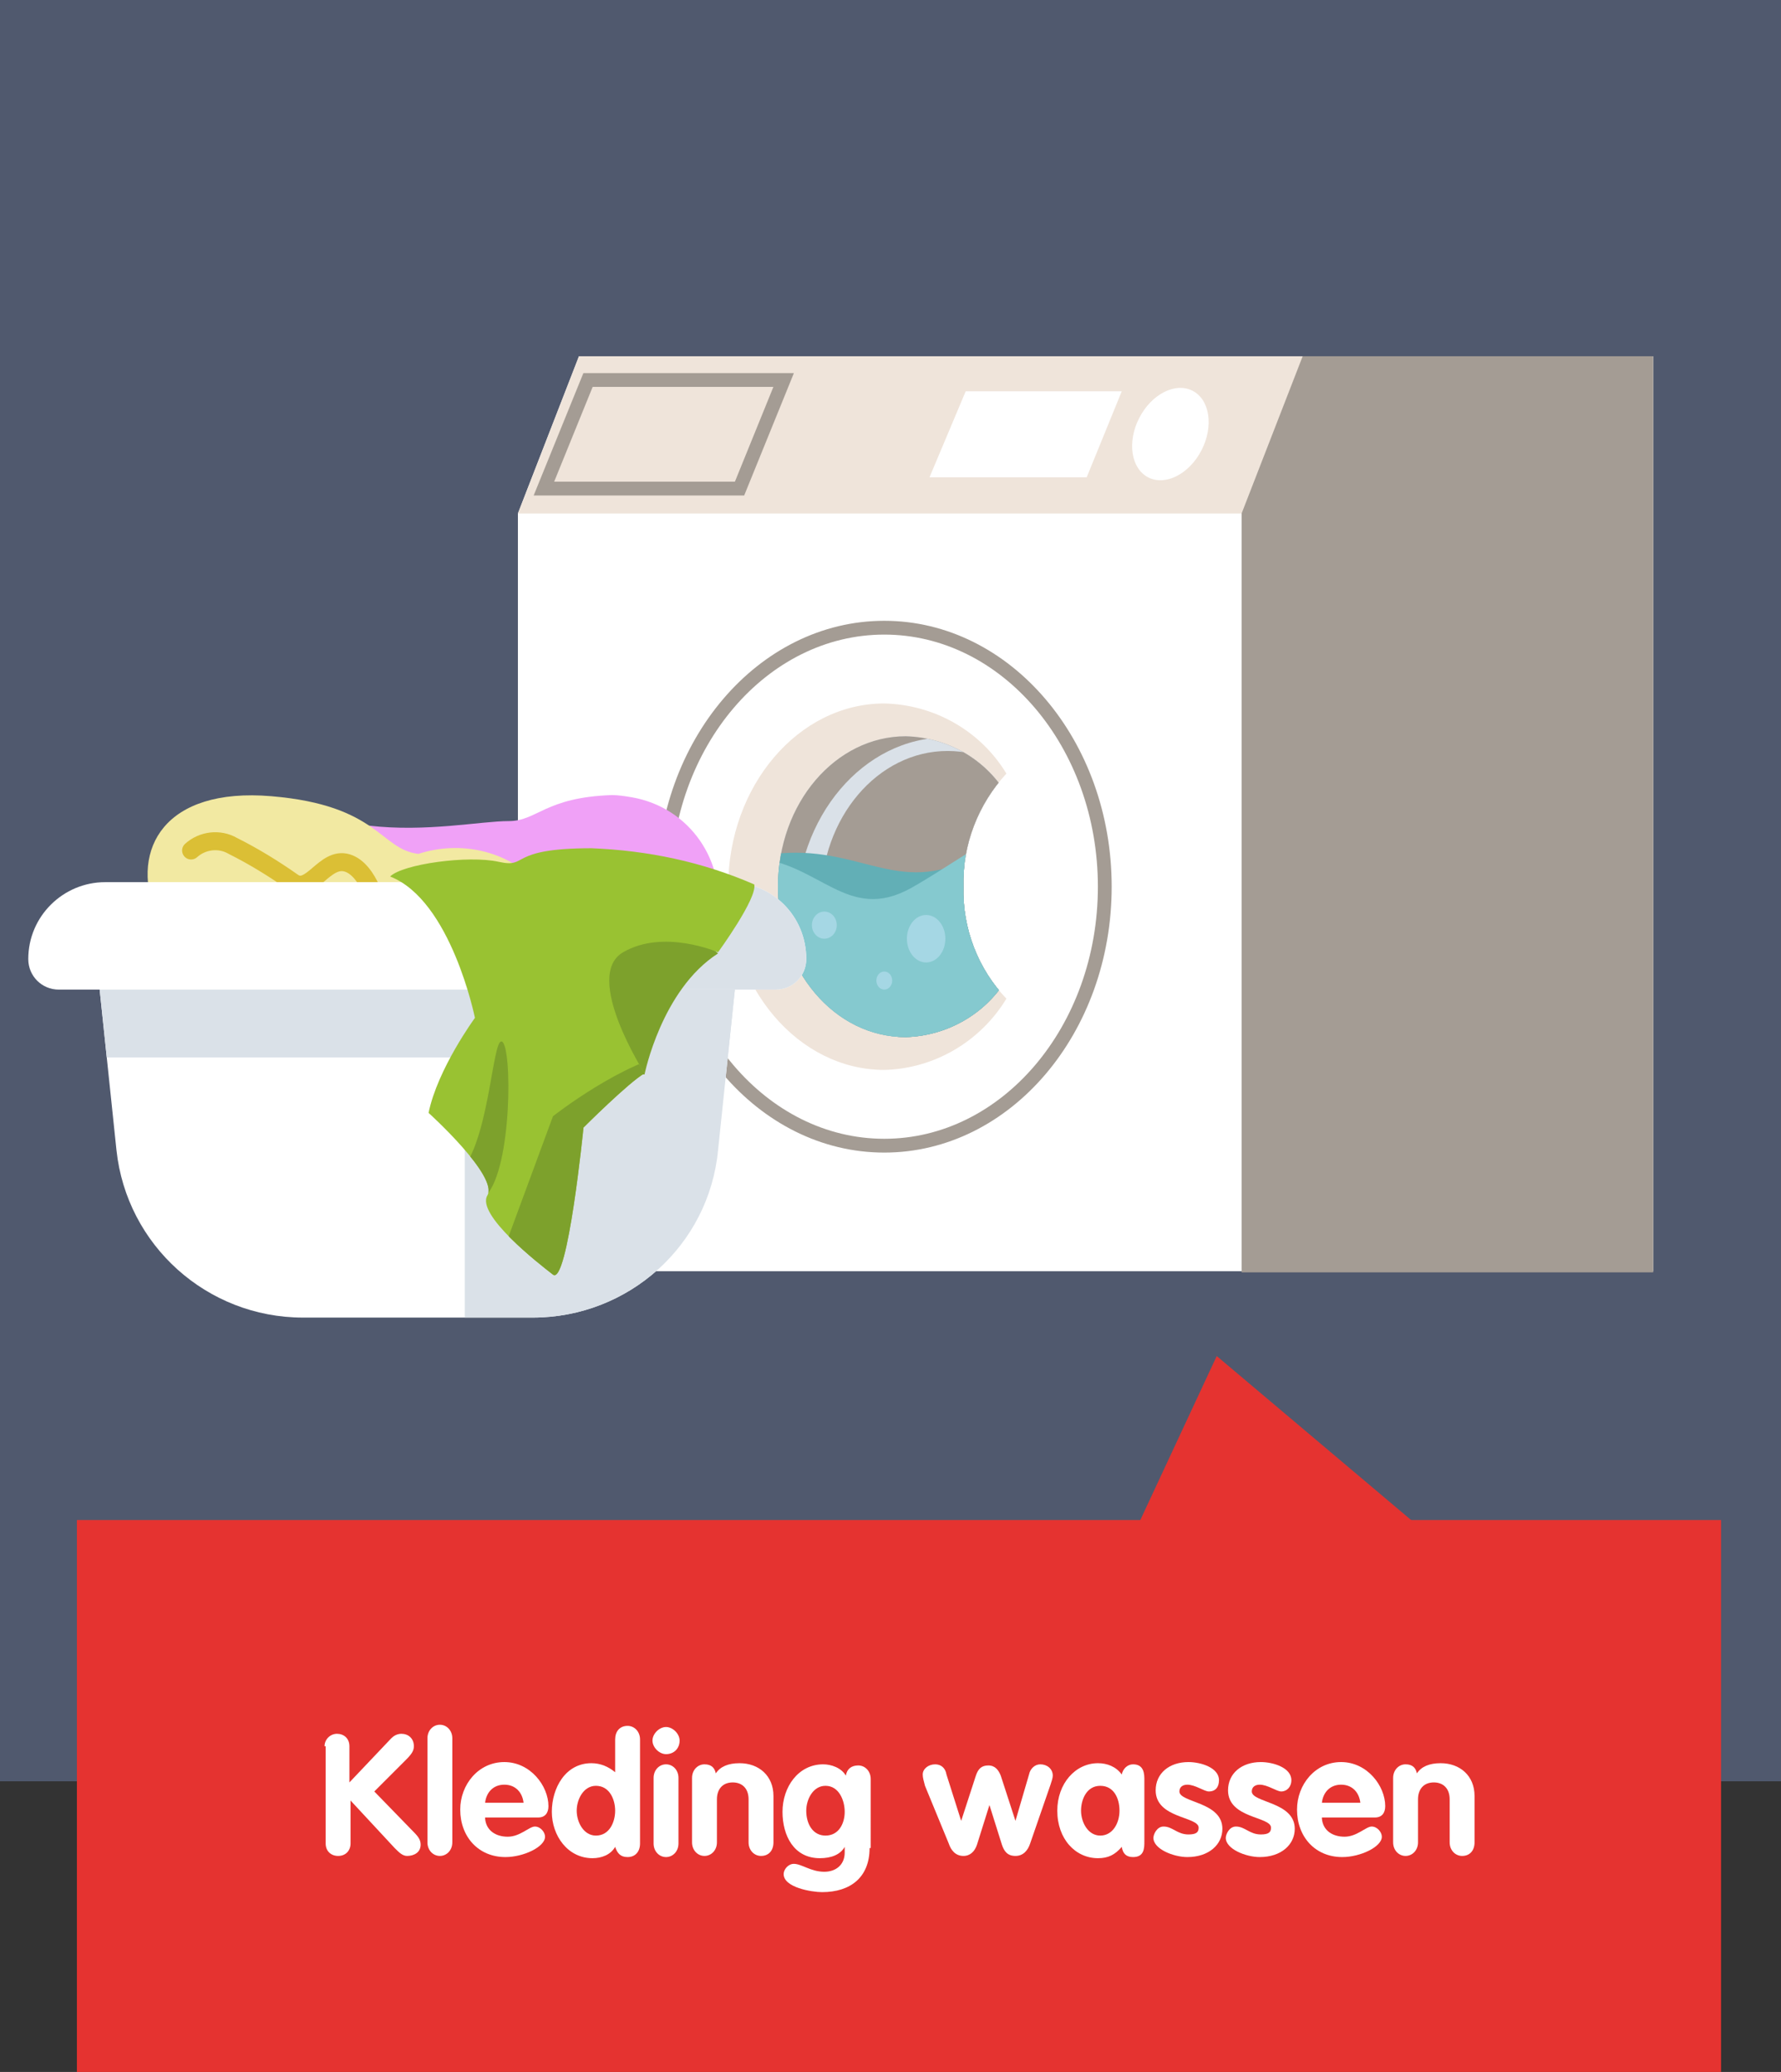
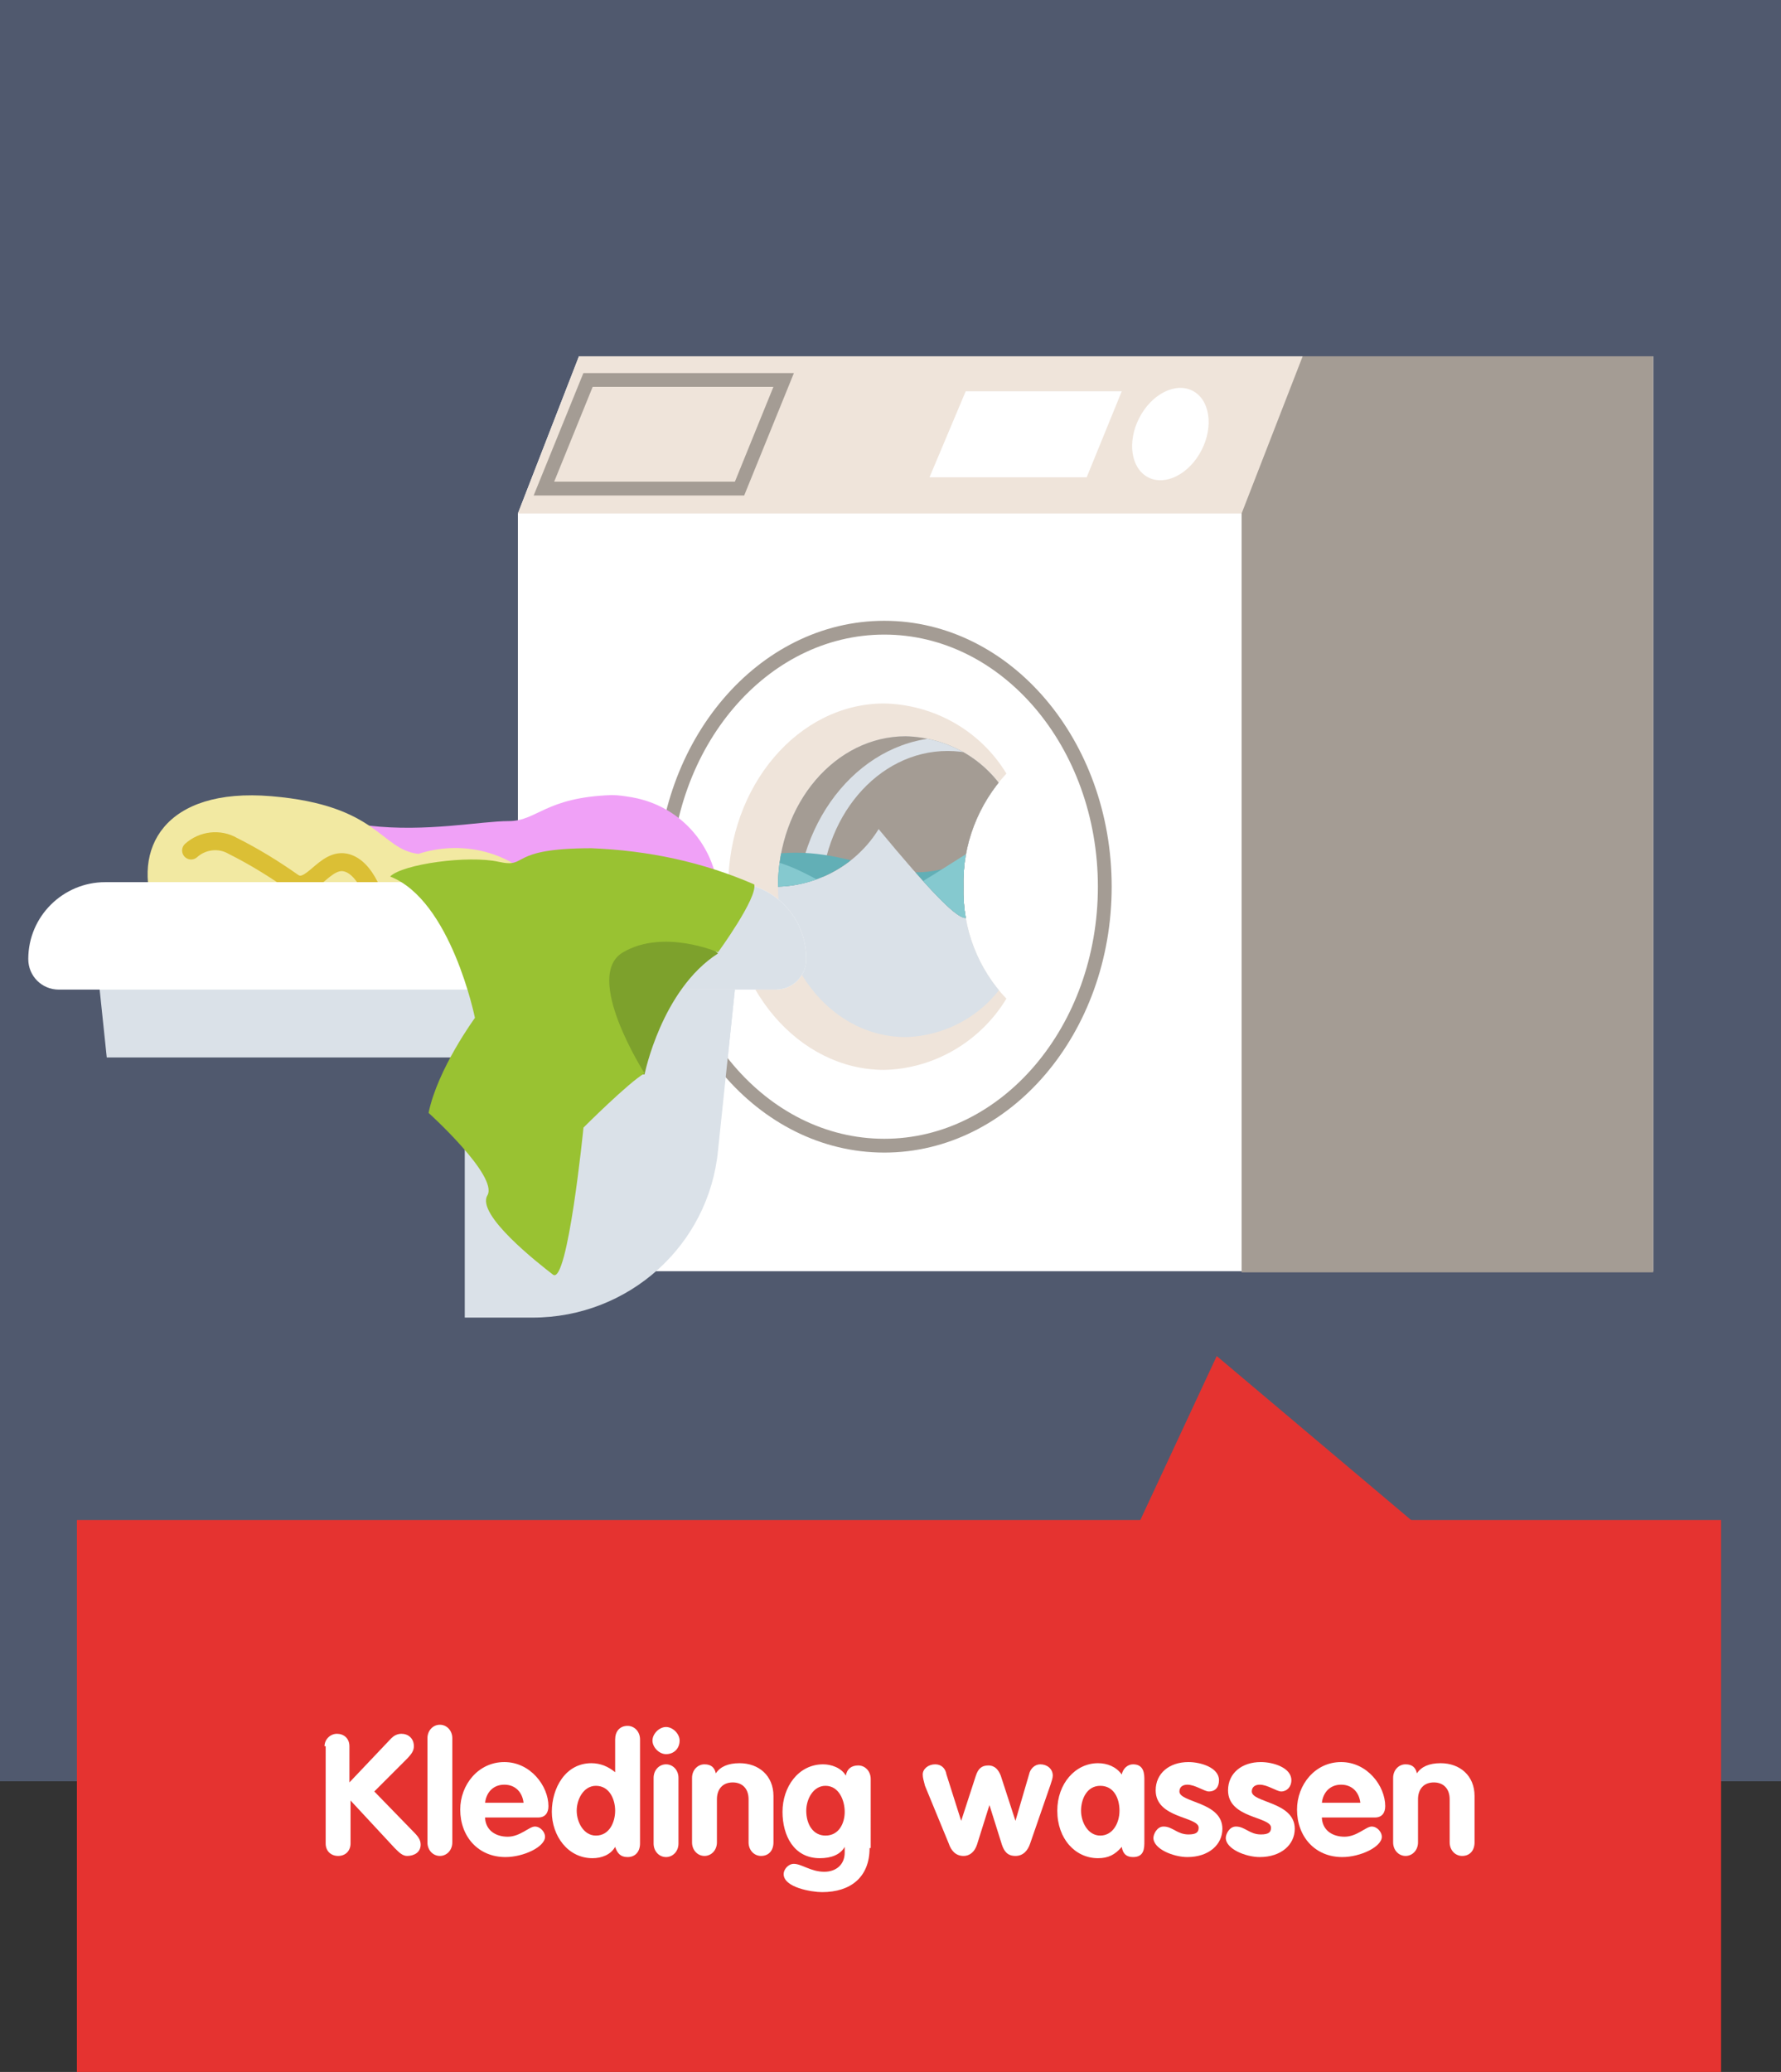
<svg xmlns="http://www.w3.org/2000/svg" xmlns:xlink="http://www.w3.org/1999/xlink" version="1.1" id="Layer_1" x="0px" y="0px" viewBox="0 0 157.5 183.2" style="enable-background:new 0 0 157.5 183.2;" xml:space="preserve">
  <rect x="0" y="0" width="157.5" height="183.2" fill="#333333" stroke="none" />
  <style type="text/css">
	.st0{opacity:0.3;fill:#94B3F7;enable-background:new    ;}
	.st1{fill:#FFFFFF;}
	.st2{fill:#A49C94;}
	.st3{fill:#EFE4DA;}
	.st4{fill:none;stroke:#A49C94;stroke-width:1.22;stroke-miterlimit:10;}
	.st5{clip-path:url(#SVGID_2_);}
	.st6{fill:#DAE1E8;}
	.st7{clip-path:url(#SVGID_4_);}
	.st8{fill:#62AFB6;}
	.st9{fill:#85C9CF;}
	.st10{fill:#A5D7E4;}
	.st11{fill:#F0A1F7;}
	.st12{fill:#F2E9A2;}
	.st13{fill:none;stroke:#DBBF35;stroke-width:1.59;stroke-linecap:round;stroke-linejoin:round;}
	.st14{clip-path:url(#SVGID_6_);}
	.st15{clip-path:url(#SVGID_8_);}
	.st16{fill:#7DA12C;}
	.st17{fill:#99C232;}
	.st18{clip-path:url(#SVGID_10_);}
	.st19{fill:#E53330;}
	.st20{enable-background:new    ;}
</style>
  <g id="Layer_2_1_">
    <g id="Vakken">
      <rect class="st0" width="157.5" height="157.5" />
    </g>
    <g id="Illustraties">
      <polygon class="st1" points="146.2,112.4 45.8,112.4 45.8,45.4 51.2,31.5 146.2,31.5   " />
      <rect x="109.8" y="31.5" class="st2" width="36.4" height="81" />
      <polygon class="st3" points="109.8,45.4 45.8,45.4 51.2,31.5 115.2,31.5   " />
      <ellipse class="st4" cx="78.2" cy="78.4" rx="19.5" ry="22.9" />
      <path class="st3" d="M85.2,78.4c-0.1-3.7,1.3-7.3,3.8-10c-2.3-3.8-6.4-6.1-10.8-6.2c-7.6,0-13.8,7.3-13.8,16.2s6.2,16.2,13.8,16.2    c4.4-0.1,8.5-2.5,10.8-6.3C86.5,85.7,85.1,82.1,85.2,78.4z" />
      <g>
        <defs>
          <path id="SVGID_1_" d="M85.2,78.4c-0.1-3.7,1.3-7.3,3.8-10c-2.3-3.8-6.4-6.1-10.8-6.2c-7.6,0-13.8,7.3-13.8,16.2      s6.2,16.2,13.8,16.2c4.4-0.1,8.5-2.5,10.8-6.3C86.5,85.7,85.1,82.1,85.2,78.4z" />
        </defs>
        <clipPath id="SVGID_2_">
          <use xlink:href="#SVGID_1_" style="overflow:visible;" />
        </clipPath>
        <g class="st5">
          <path class="st6" d="M85.9,78.4c-0.1-3,1-5.9,3.1-8.2c-1.9-3.1-5.2-5-8.9-5.1c-6.2,0-11.3,5.9-11.3,13.3s5,13.3,11.3,13.3      c3.6-0.1,7-2,8.9-5.1C86.9,84.4,85.8,81.4,85.9,78.4z" />
          <g>
            <defs>
-               <path id="SVGID_3_" d="M85.9,78.4c-0.1-3,1-5.9,3.1-8.2c-1.9-3.1-5.2-5-8.9-5.1c-6.2,0-11.3,5.9-11.3,13.3s5,13.3,11.3,13.3        c3.6-0.1,7-2,8.9-5.1C86.9,84.4,85.8,81.4,85.9,78.4z" />
+               <path id="SVGID_3_" d="M85.9,78.4c-0.1-3,1-5.9,3.1-8.2c-1.9-3.1-5.2-5-8.9-5.1c-6.2,0-11.3,5.9-11.3,13.3c3.6-0.1,7-2,8.9-5.1C86.9,84.4,85.8,81.4,85.9,78.4z" />
            </defs>
            <clipPath id="SVGID_4_">
              <use xlink:href="#SVGID_3_" style="overflow:visible;" />
            </clipPath>
            <g class="st7">
              <ellipse class="st2" cx="83.8" cy="79.6" rx="17.8" ry="21" />
              <ellipse class="st6" cx="83.7" cy="80.9" rx="13.3" ry="15.7" />
              <ellipse class="st2" cx="83.8" cy="79.6" rx="11.2" ry="13.2" />
              <path class="st8" d="M64.5,76.4c9.1-3,12.8,1.8,18.6,0.5s20.1,1.5,20.1,1.5L86.6,99.1L51.7,91l1.7-1.3L64.5,76.4" />
              <path class="st9" d="M66.4,75.8c6.1,0.4,8.5,5.9,14.2,2.7s11.7-8.7,18.7-6.5s7.8,22.8,7.8,22.8s-42.2,10.1-42,9.7        S66.4,75.8,66.4,75.8z" />
              <ellipse class="st10" cx="72.9" cy="81.8" rx="1.1" ry="1.2" />
              <ellipse class="st10" cx="78.2" cy="86.7" rx="0.7" ry="0.8" />
              <ellipse class="st10" cx="81.9" cy="83" rx="1.7" ry="2.1" />
            </g>
          </g>
        </g>
      </g>
      <ellipse transform="matrix(0.455 -0.891 0.891 0.455 22.195 113.127)" class="st1" cx="103.5" cy="38.4" rx="4.3" ry="3.1" />
      <polygon class="st4" points="65.4,43.2 48.1,43.2 52,33.6 69.3,33.6   " />
      <polygon class="st1" points="96.1,42.2 82.2,42.2 85.4,34.6 99.2,34.6   " />
      <path class="st11" d="M63.4,81.3c0.9-5.1-2.4-9.9-7.5-10.8c-0.6-0.1-1.2-0.2-1.8-0.2c-5.9,0.2-6.6,2.3-9.1,2.3s-7.3,1-12.4,0.4    c-2.1-0.2-10,0.8-7.6,8.3l2.4,7.5L63.4,81.3z" />
      <path class="st12" d="M13.7,80.6c-2.1-5.5,0.8-11,10.3-10.2s9.6,4.7,13,5.1c3.7-1.2,7.8-0.3,10.5,2.5c5,4.8-0.3,6.6-1,6.3    S13.7,80.6,13.7,80.6z" />
      <path class="st13" d="M16.9,75.2c1-0.9,2.5-1.1,3.7-0.4c1.8,0.9,3.6,2,5.3,3.2c1.6,1.1,2.8-2.3,4.8-1.7s2.8,4.3,2.8,4.3" />
-       <path class="st1" d="M47.1,116.5H26.8c-8.5,0-15.6-6.4-16.5-14.8l-2.2-21h57.6l-2.2,21C62.7,110.1,55.6,116.5,47.1,116.5z" />
      <g>
        <defs>
          <path id="SVGID_5_" d="M47.1,116.5H26.8c-8.5,0-15.6-6.4-16.5-14.8l-2.2-21h57.6l-2.2,21C62.7,110.1,55.6,116.5,47.1,116.5z" />
        </defs>
        <clipPath id="SVGID_6_">
          <use xlink:href="#SVGID_5_" style="overflow:visible;" />
        </clipPath>
        <g class="st14">
          <rect x="2.5" y="70.5" class="st6" width="80.1" height="23" />
          <rect x="41.1" y="68.3" class="st6" width="51.2" height="51.2" />
        </g>
      </g>
      <path class="st1" d="M9.3,78h55.2c3.8,0,6.8,3,6.8,6.8v0l0,0c0,1.5-1.2,2.7-2.7,2.7H5.2c-1.5,0-2.7-1.2-2.7-2.7l0,0    C2.5,81,5.6,78,9.3,78C9.3,78,9.3,78,9.3,78z" />
      <g>
        <defs>
          <path id="SVGID_7_" d="M9.3,78h55.2c3.8,0,6.8,3,6.8,6.8v0l0,0c0,1.5-1.2,2.7-2.7,2.7H5.2c-1.5,0-2.7-1.2-2.7-2.7l0,0      C2.5,81,5.6,78,9.3,78C9.3,78,9.3,78,9.3,78z" />
        </defs>
        <clipPath id="SVGID_8_">
          <use xlink:href="#SVGID_7_" style="overflow:visible;" />
        </clipPath>
        <g class="st15">
          <path class="st6" d="M54.7,74.8C62,82,58.9,89.3,50,89.3s38.9,15.8,38.9,15.8L98.6,64L54.7,74.8z" />
        </g>
      </g>
      <path class="st16" d="M63.5,84.3C58.5,87.5,57,95,57,95h-9.6l-3.4-15.5h14L63.5,84.3z" />
      <path class="st17" d="M34.5,77.5C39.9,79.6,42,90,42,90s-3.3,4.5-4.1,8.4c0,0,6.2,5.6,5.2,7.3s4.5,6,5.8,7s2.7-13,2.7-13    s4-4,5.4-4.8c0,0-5.5-8.6-1.9-10.7s8.4,0,8.4,0s3.5-4.8,3.2-6c-4.6-2-9.4-3-14.4-3.2c-7.5,0-5.5,1.8-8.2,1.2S35.6,76.4,34.5,77.5z    " />
      <g>
        <defs>
-           <path id="SVGID_9_" d="M34.5,77.5C39.9,79.6,42,90,42,90s-3.3,4.5-4.1,8.4c0,0,6.2,5.6,5.2,7.3s4.5,6,5.8,7s2.7-13,2.7-13      s4-4,5.4-4.8c0,0-5.5-8.6-1.9-10.7s8.4,0,8.4,0s3.5-4.8,3.2-6c-4.6-2-9.4-3-14.4-3.2c-7.5,0-5.5,1.8-8.2,1.2      S35.6,76.4,34.5,77.5z" />
-         </defs>
+           </defs>
        <clipPath id="SVGID_10_">
          <use xlink:href="#SVGID_9_" style="overflow:visible;" />
        </clipPath>
        <g class="st18">
          <path class="st16" d="M40.3,104c3-2.3,3.2-12.4,4.1-11.9s0.9,11.1-1.4,13.6s-0.3,9.8-0.3,9.8l6.2-16.8c0,0,6.2-4.9,11.1-5.7      s8.2,21.4,8.2,21.4l-40.7,7.9L40.3,104z" />
        </g>
      </g>
    </g>
    <g id="Text_Knoppen">
      <rect x="6.8" y="134.4" class="st19" width="145.4" height="48.8" />
      <g class="st20">
        <path class="st1" d="M28.7,154.4c0-0.6,0.5-1.1,1.1-1.1c0.6,0,1.1,0.4,1.1,1.1v3.2l3.7-3.9c0.2-0.2,0.5-0.4,0.9-0.4     c0.6,0,1.1,0.4,1.1,1.1c0,0.4-0.2,0.7-0.7,1.2l-2.8,2.8l3.5,3.6c0.4,0.4,0.6,0.7,0.6,1.1c0,0.7-0.6,1-1.2,1     c-0.4,0-0.7-0.3-1.1-0.7l-3.9-4.2v3.8c0,0.6-0.4,1.1-1.1,1.1c-0.6,0-1.1-0.4-1.1-1.1V154.4z" />
        <path class="st1" d="M37.8,153.7c0-0.7,0.5-1.2,1.1-1.2s1.1,0.5,1.1,1.2v9.2c0,0.7-0.5,1.2-1.1,1.2s-1.1-0.5-1.1-1.2V153.7z" />
        <path class="st1" d="M42.9,160.8c0.1,1.1,1,1.6,2,1.6c1.1,0,1.9-0.9,2.4-0.9c0.5,0,0.9,0.5,0.9,0.9c0,0.9-1.9,1.8-3.5,1.8     c-2.4,0-4-1.8-4-4.2c0-2.2,1.6-4.2,3.9-4.2c2.3,0,3.9,2.1,3.9,3.9c0,0.6-0.3,1-0.9,1H42.9z M46.3,159.4c-0.1-0.9-0.7-1.6-1.7-1.6     c-1,0-1.6,0.7-1.7,1.6H46.3z" />
        <path class="st1" d="M56.6,163c0,0.7-0.4,1.2-1.1,1.2c-0.6,0-0.9-0.3-1.1-0.9c-0.4,0.7-1.2,1-2,1c-2.2,0-3.6-2-3.6-4.1     c0-2.1,1.2-4.3,3.5-4.3c0.8,0,1.5,0.3,2.1,0.8v-2.9c0-0.7,0.4-1.2,1.1-1.2c0.6,0,1.1,0.5,1.1,1.2V163z M52.7,157.9     c-1.1,0-1.7,1.2-1.7,2.2c0,1,0.6,2.2,1.7,2.2c1.2,0,1.7-1.2,1.7-2.2S53.9,157.9,52.7,157.9z" />
        <path class="st1" d="M60.1,153.9c0,0.7-0.5,1.2-1.2,1.2c-0.6,0-1.2-0.6-1.2-1.2c0-0.6,0.6-1.2,1.2-1.2S60.1,153.3,60.1,153.9z      M57.8,157.2c0-0.7,0.5-1.2,1.1-1.2s1.1,0.5,1.1,1.2v5.8c0,0.7-0.5,1.2-1.1,1.2s-1.1-0.5-1.1-1.2V157.2z" />
        <path class="st1" d="M61.2,157.2c0-0.7,0.5-1.2,1.1-1.2c0.6,0,0.9,0.3,1,0.8c0.4-0.6,1.1-0.9,2.1-0.9c1.7,0,3,1.1,3,2.9v4.1     c0,0.7-0.4,1.2-1.1,1.2c-0.6,0-1.1-0.5-1.1-1.2v-3.8c0-1-0.6-1.5-1.4-1.5c-0.9,0-1.4,0.6-1.4,1.5v3.8c0,0.7-0.5,1.2-1.1,1.2     s-1.1-0.5-1.1-1.2V157.2z" />
        <path class="st1" d="M76.9,163.4c0,2.6-1.7,3.9-4.2,3.9c-0.9,0-3.4-0.4-3.4-1.6c0-0.4,0.4-0.9,0.9-0.9c0.7,0,1.5,0.7,2.7,0.7     c1,0,1.8-0.6,1.8-1.7v-0.5h0c-0.4,0.7-1.2,1-2.2,1c-2.3,0-3.3-2-3.3-4.1c0-2.2,1.4-4.2,3.6-4.2c0.7,0,1.6,0.3,2,1     c0.1-0.6,0.5-0.9,1.1-0.9c0.6,0,1.1,0.5,1.1,1.2V163.4z M73,157.9c-1.1,0-1.7,1.2-1.7,2.2c0,1.2,0.6,2.2,1.7,2.2     c1.2,0,1.7-1.1,1.7-2.1S74.2,157.9,73,157.9z" />
        <path class="st1" d="M81.8,157.9c-0.1-0.4-0.2-0.7-0.2-1c0-0.5,0.5-0.9,1.1-0.9c0.5,0,0.9,0.3,1,0.9L85,161h0l1.3-4     c0.2-0.6,0.5-0.9,1.1-0.9s0.9,0.4,1.1,0.9l1.3,4h0l1.2-4.1c0.1-0.5,0.5-0.9,1-0.9c0.6,0,1.1,0.4,1.1,1c0,0.2-0.1,0.5-0.2,0.8     l-1.8,5.2c-0.2,0.6-0.6,1.1-1.3,1.1c-0.7,0-1-0.4-1.2-1l-1.1-3.5h0l-1.1,3.5c-0.2,0.6-0.6,1-1.2,1c-0.7,0-1.1-0.5-1.3-1.1     L81.8,157.9z" />
        <path class="st1" d="M101.2,162.8c0,0.6,0,1.4-1,1.4c-0.6,0-0.9-0.3-1-0.9c-0.6,0.7-1.2,1-2.1,1c-2,0-3.6-1.7-3.6-4.2     c0-2.4,1.6-4.2,3.6-4.2c0.8,0,1.6,0.3,2.1,1c0.1-0.5,0.5-0.9,1-0.9c1,0,1,0.9,1,1.4V162.8z M97.3,162.3c1.1,0,1.7-1.1,1.7-2.2     s-0.5-2.2-1.7-2.2c-1.2,0-1.7,1.2-1.7,2.2S96.2,162.3,97.3,162.3z" />
        <path class="st1" d="M106.9,158.4c-0.4,0-1.2-0.6-1.9-0.6c-0.4,0-0.7,0.2-0.7,0.6c0,1,3.8,0.9,3.8,3.3c0,1.4-1.2,2.5-3.1,2.5     c-1.2,0-3-0.7-3-1.7c0-0.3,0.3-1,0.9-1c0.8,0,1.2,0.7,2.2,0.7c0.7,0,0.9-0.2,0.9-0.6c0-1-3.8-0.8-3.8-3.3c0-1.5,1.2-2.5,2.9-2.5     c1.1,0,2.7,0.5,2.7,1.6C107.8,158,107.5,158.4,106.9,158.4z" />
        <path class="st1" d="M113.3,158.4c-0.4,0-1.2-0.6-1.9-0.6c-0.4,0-0.7,0.2-0.7,0.6c0,1,3.8,0.9,3.8,3.3c0,1.4-1.2,2.5-3.1,2.5     c-1.2,0-3-0.7-3-1.7c0-0.3,0.3-1,0.9-1c0.8,0,1.2,0.7,2.2,0.7c0.7,0,0.9-0.2,0.9-0.6c0-1-3.8-0.8-3.8-3.3c0-1.5,1.2-2.5,2.9-2.5     c1.1,0,2.7,0.5,2.7,1.6C114.2,158,113.8,158.4,113.3,158.4z" />
        <path class="st1" d="M116.9,160.8c0.1,1.1,1,1.6,2,1.6c1.1,0,1.9-0.9,2.4-0.9c0.5,0,0.9,0.5,0.9,0.9c0,0.9-1.9,1.8-3.5,1.8     c-2.4,0-4-1.8-4-4.2c0-2.2,1.6-4.2,3.9-4.2c2.3,0,3.9,2.1,3.9,3.9c0,0.6-0.3,1-0.9,1H116.9z M120.3,159.4     c-0.1-0.9-0.7-1.6-1.7-1.6c-1,0-1.6,0.7-1.7,1.6H120.3z" />
        <path class="st1" d="M123.2,157.2c0-0.7,0.5-1.2,1.1-1.2c0.6,0,0.9,0.3,1,0.8c0.4-0.6,1.1-0.9,2.1-0.9c1.7,0,3,1.1,3,2.9v4.1     c0,0.7-0.4,1.2-1.1,1.2c-0.6,0-1.1-0.5-1.1-1.2v-3.8c0-1-0.6-1.5-1.4-1.5c-0.9,0-1.4,0.6-1.4,1.5v3.8c0,0.7-0.5,1.2-1.1,1.2     s-1.1-0.5-1.1-1.2V157.2z" />
      </g>
      <polygon class="st19" points="133.8,142 97.3,142 107.6,119.9   " />
    </g>
  </g>
</svg>